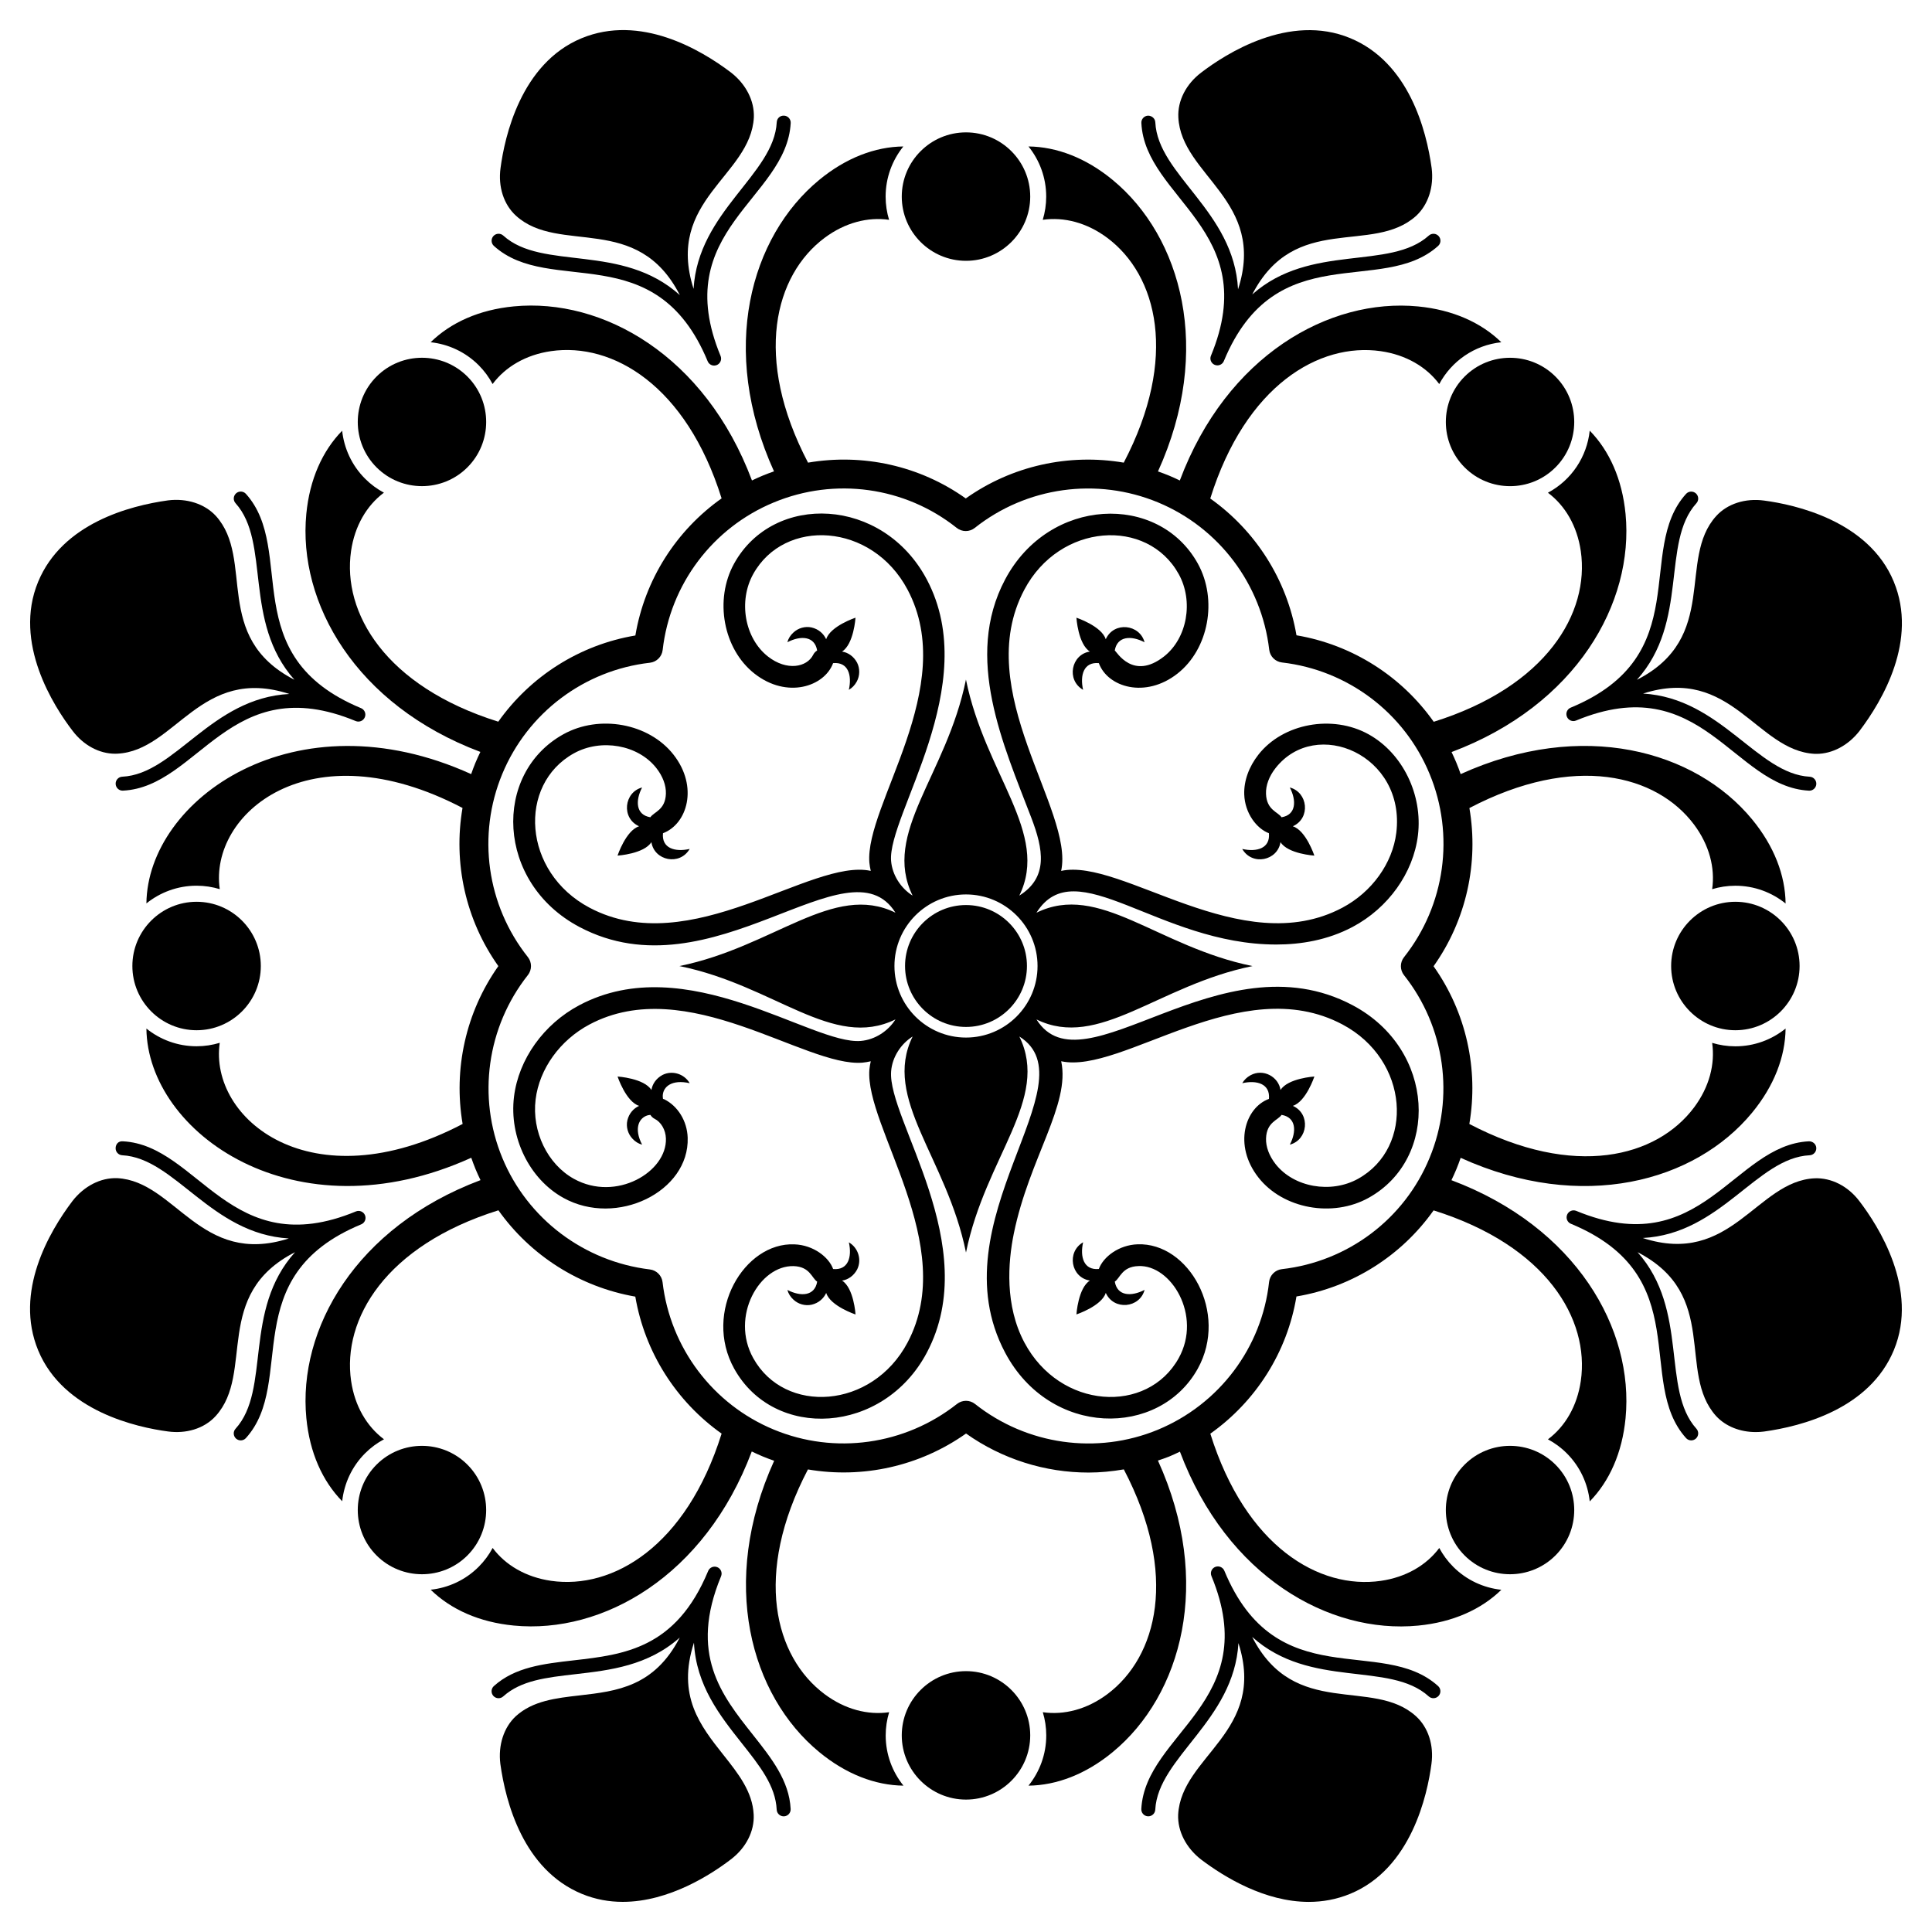
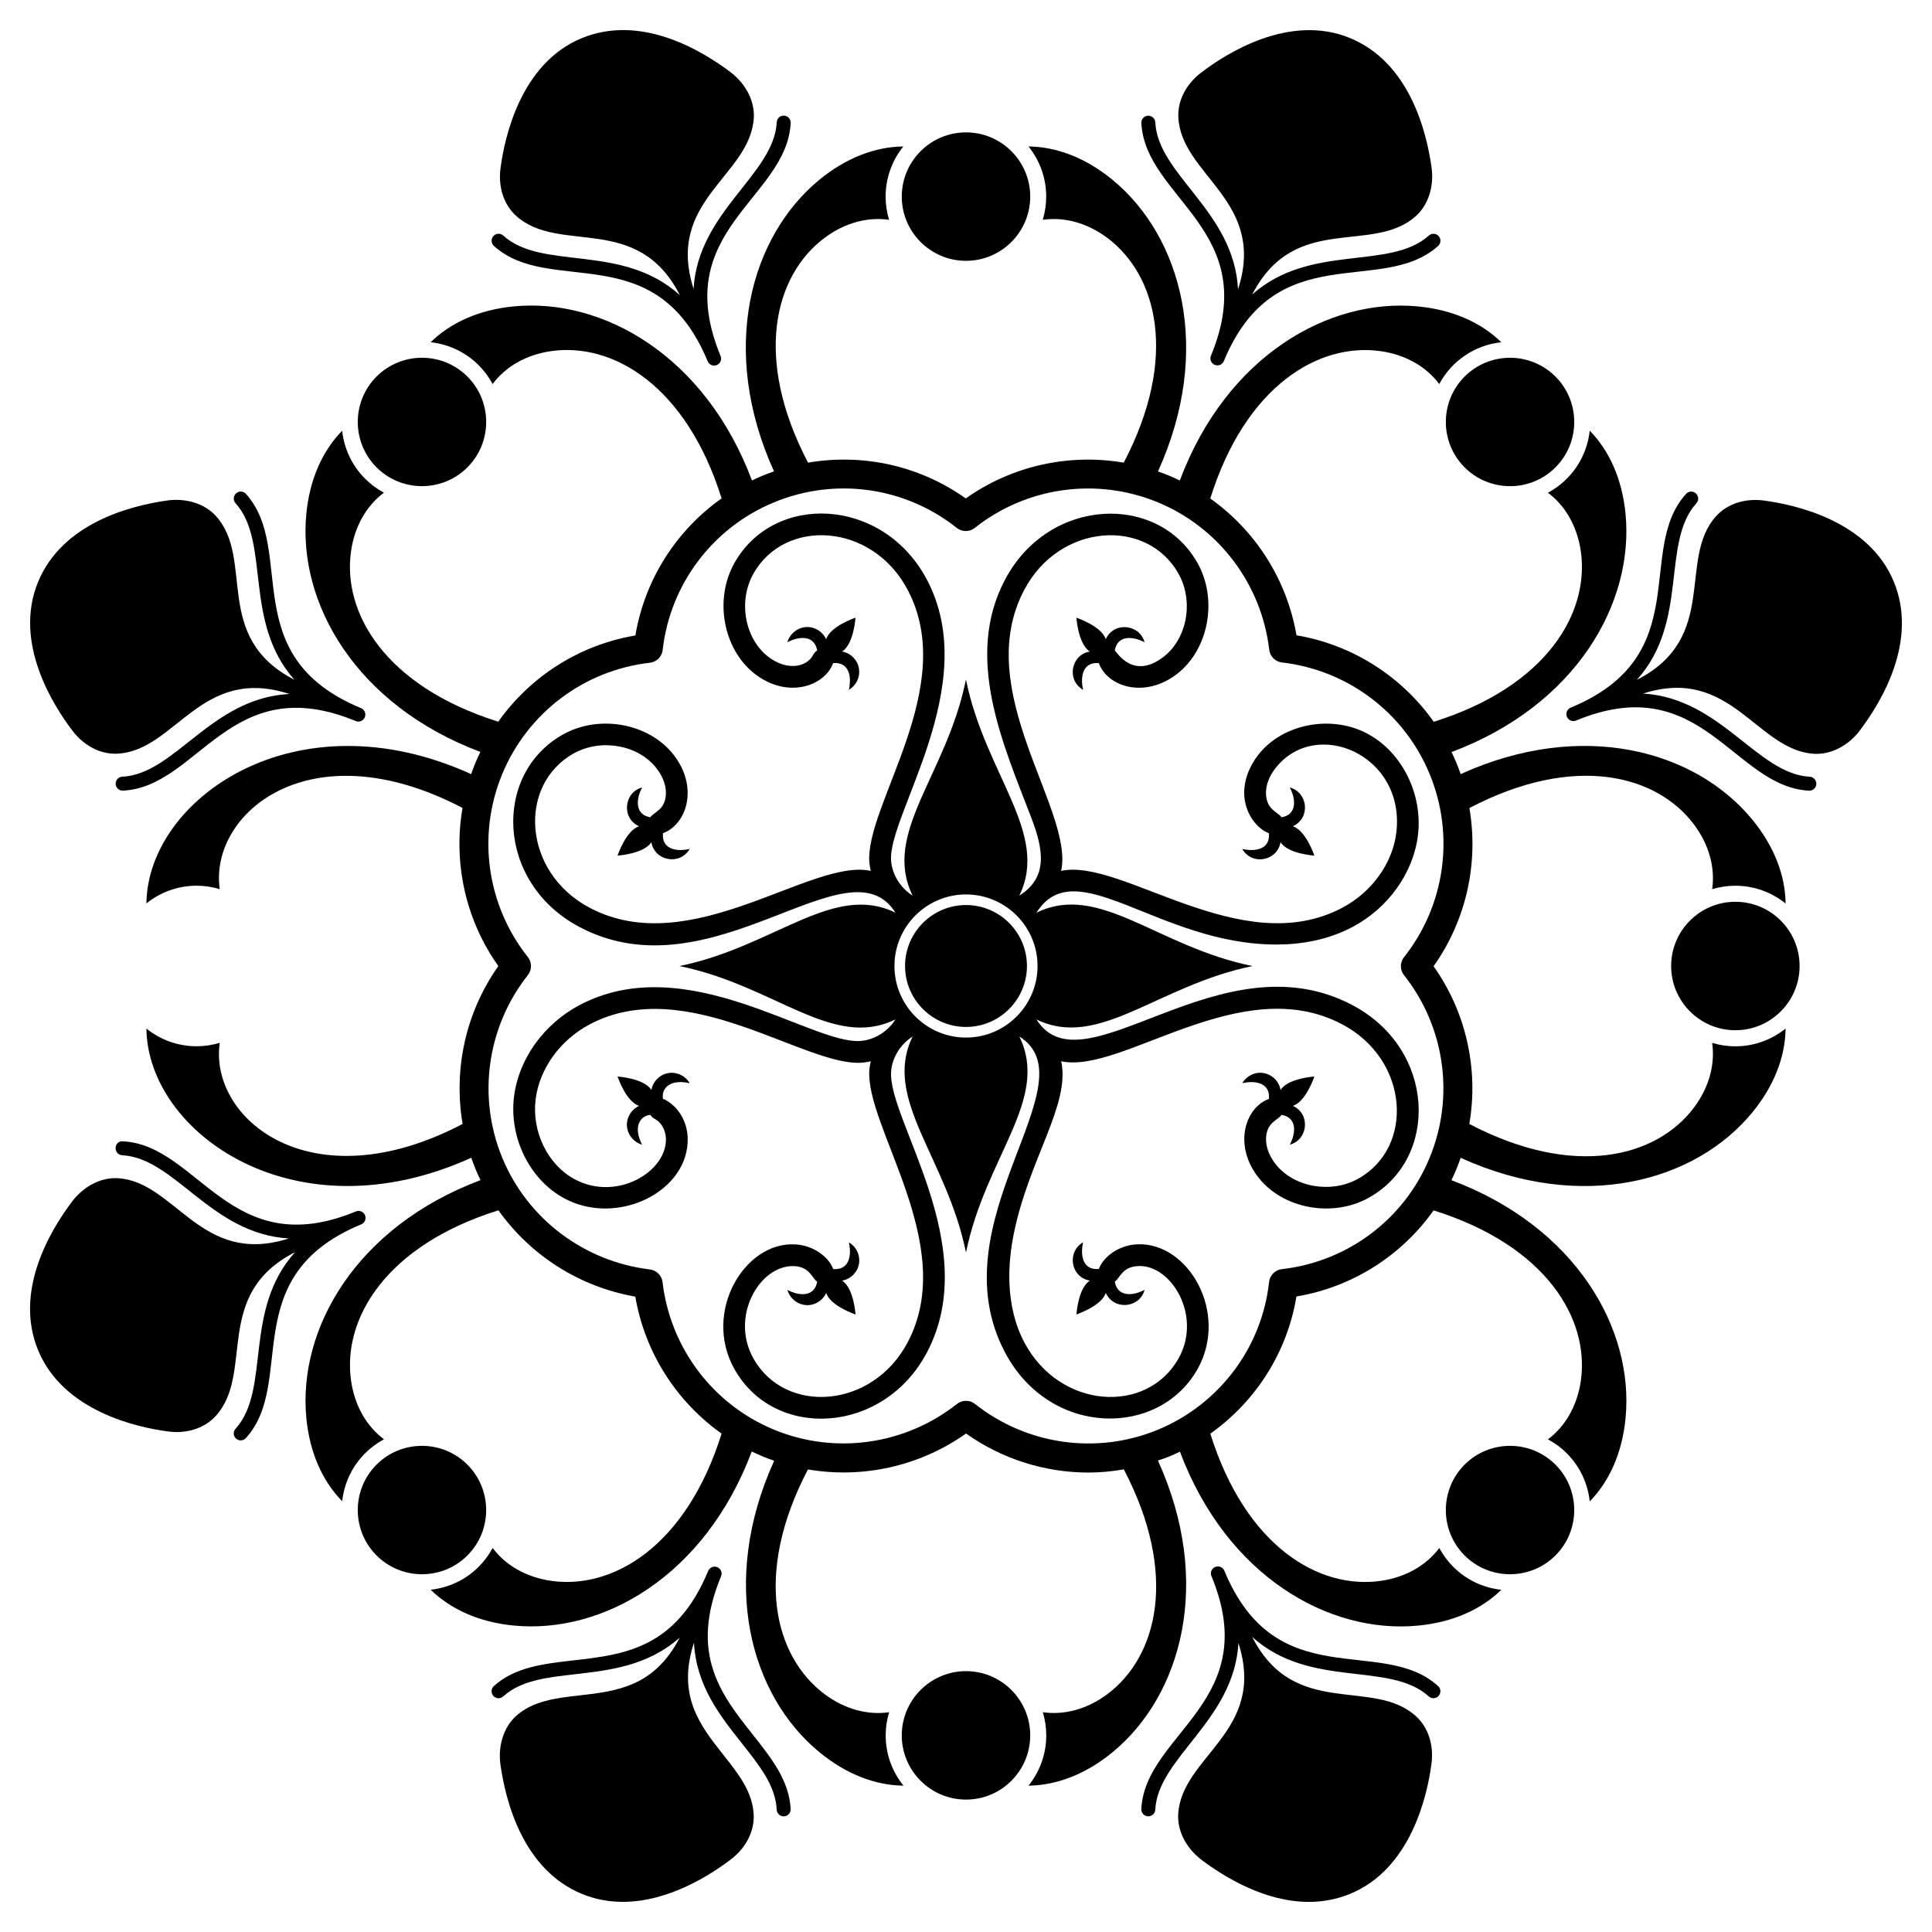
<svg xmlns="http://www.w3.org/2000/svg" fill="#000000" width="800px" height="800px" version="1.1" viewBox="144 144 512 512">
  <g>
    <path d="m448.21 625.34c0.035 0 0.066 0.004 0.098 0.004 0.977 0 1.797-0.766 1.848-1.754 0.734-13.922 20.836-23.551 22.043-44.156 7.555 23.586-15.148 29.875-15.977 45.461v0.027c-0.164 4.348 2.094 8.773 6.055 11.852 6.195 4.691 16.934 11.246 28.57 11.246 3.625 0 7.34-0.637 11.027-2.164 16.16-6.691 20.402-26.281 21.473-34.379 0.688-4.988-0.852-9.73-4.117-12.676-11.449-10.371-32.164 0.98-43.387-21 15.43 13.871 36.406 6.352 46.785 15.762 0.758 0.688 1.93 0.629 2.613-0.129 0.688-0.758 0.629-1.926-0.129-2.613-14.938-13.535-42.836 2.781-56.652-30.566-0.395-0.945-1.484-1.387-2.414-1-0.715 0.297-1.141 0.98-1.145 1.707 0 0.238 0.047 0.477 0.145 0.711 13.816 33.355-17.52 41.566-18.586 61.723-0.051 1.023 0.73 1.895 1.75 1.945z" />
    <path d="m351.79 174.65c-1.109-0.055-1.891 0.73-1.945 1.75-0.73 13.867-20.832 23.582-22.039 44.148-7.555-23.578 15.148-29.875 15.973-45.453v-0.027c0.164-4.352-2.094-8.773-6.055-11.852-8.121-6.152-24.062-15.508-39.602-9.082-16.16 6.695-20.402 26.281-21.473 34.383-0.688 4.984 0.852 9.727 4.117 12.676 11.438 10.363 32.168-1.004 43.398 21.012-15.395-13.852-36.441-6.383-46.793-15.777-0.762-0.684-1.93-0.629-2.613 0.129-0.684 0.758-0.629 1.926 0.129 2.613 14.918 13.523 42.859-2.727 56.652 30.57 0.297 0.711 0.984 1.145 1.707 1.145 0.238 0 0.477-0.047 0.707-0.141 0.715-0.297 1.141-0.98 1.145-1.707 0-0.238-0.047-0.477-0.141-0.711-13.816-33.359 17.52-41.566 18.586-61.727 0.047-1.027-0.734-1.898-1.754-1.949z" />
    <path d="m297.69 593.29c-6.394 0.73-12.434 1.418-16.965 5.496-0.008 0.004-0.016 0.012-0.023 0.02-3.188 2.961-4.723 7.684-4.102 12.66 1.398 10.094 6.055 27.992 21.586 34.426 3.625 1.5 7.285 2.121 10.852 2.121 12.344 0 23.605-7.394 28.637-11.246 4.016-3.039 6.281-7.473 6.059-11.875-0.301-6.082-4.07-10.84-8.059-15.871-6.082-7.676-12.348-15.602-7.766-29.695 0.59 11.367 6.883 19.34 12.668 26.641 4.801 6.059 8.949 11.293 9.258 17.625 0.051 0.988 0.867 1.758 1.848 1.758h0.09c1.023-0.051 1.809-0.918 1.758-1.941-0.371-7.519-5.074-13.453-10.055-19.742-8.316-10.496-16.914-21.348-8.387-41.93 0.098-0.234 0.145-0.473 0.145-0.711-0.004-0.727-0.434-1.414-1.145-1.707-0.934-0.387-2.019 0.055-2.414 1.004-8.527 20.59-22.32 22.168-35.664 23.691-7.984 0.914-15.523 1.77-21.121 6.809-0.762 0.684-0.824 1.852-0.141 2.613 0.684 0.758 1.852 0.824 2.609 0.137 4.723-4.246 11.371-5.008 19.07-5.887 9.223-1.055 19.27-2.219 27.711-9.707-6.727 13.035-16.738 14.203-26.449 15.312z" />
    <path d="m464.77 238.98c0.004 0.727 0.434 1.414 1.145 1.707 0.23 0.098 0.469 0.141 0.707 0.141 0.727 0 1.414-0.43 1.711-1.145 13.777-33.266 41.844-17.059 56.785-30.508 0.762-0.684 0.824-1.852 0.141-2.609-0.68-0.758-1.848-0.82-2.609-0.137-10.363 9.324-31.391 1.934-46.789 15.598 11.336-21.957 31.844-10.395 43.422-20.812 0.008-0.004 0.016-0.012 0.023-0.02 3.188-2.961 4.727-7.684 4.098-12.66-1.398-10.098-6.055-27.996-21.582-34.43-16.152-6.688-33.004 4.16-39.492 9.129-4.016 3.043-6.281 7.481-6.055 11.875 0.762 15.422 23.465 22.047 15.82 45.562-1.09-20.762-21.238-30.254-21.926-44.262-0.051-1.02-0.938-1.766-1.938-1.758-1.023 0.051-1.809 0.918-1.758 1.938 0.984 20.113 32.238 28.379 18.445 61.676-0.102 0.238-0.148 0.477-0.148 0.715z" />
    <path d="m206.55 525.24c0.773 0.691 1.938 0.621 2.613-0.129 13.512-14.91-2.731-42.859 30.562-56.648 0.715-0.297 1.141-0.98 1.145-1.707 0-0.238-0.047-0.477-0.141-0.711-0.395-0.945-1.488-1.395-2.414-1-33.27 13.773-41.656-17.527-61.727-18.586-1.211-0.109-1.895 0.734-1.945 1.75-0.051 1.02 0.73 1.891 1.75 1.945 14.027 0.746 23.488 20.836 44.148 22.047-23.434 7.504-30.023-15.168-45.453-15.977h-0.027c-4.379-0.16-8.766 2.09-11.855 6.055-6.148 8.125-15.512 24.078-9.078 39.602 6.691 16.156 26.277 20.395 34.379 21.469 4.672 0.641 9.539-0.641 12.68-4.117 10.367-11.441-0.988-32.172 21.008-43.395-13.883 15.426-6.352 36.402-15.77 46.793-0.691 0.754-0.629 1.922 0.125 2.609z" />
    <path d="m645.86 298.12c-6.691-16.156-26.281-20.398-34.383-21.469-4.957-0.672-9.727 0.848-12.676 4.117-10.363 11.434 1 32.16-21.008 43.391 13.879-15.43 6.359-36.406 15.77-46.789 0.688-0.758 0.629-1.93-0.129-2.613-0.758-0.684-1.93-0.629-2.613 0.129-13.539 14.934 2.781 42.836-30.57 56.648-0.715 0.297-1.141 0.98-1.145 1.707 0 0.238 0.047 0.477 0.145 0.711 0.391 0.945 1.484 1.395 2.414 1 33.32-13.801 41.609 17.523 61.73 18.582 0.035 0 0.066 0.004 0.098 0.004 0.977 0 1.797-0.766 1.848-1.754 0.051-1.02-0.73-1.891-1.75-1.945-13.902-0.738-23.535-20.824-44.164-22.039 23.398-7.5 30.074 15.156 45.469 15.973h0.027c0.148 0.004 0.297 0.008 0.449 0.008 4.203 0 8.434-2.238 11.406-6.062 6.152-8.121 15.516-24.07 9.082-39.598z" />
    <path d="m174.65 351.77c0.051 0.988 0.867 1.762 1.848 1.762 0.031 0 0.059-0.004 0.09-0.004 20.152-0.988 28.344-32.234 61.676-18.441 0.938 0.391 2.019-0.055 2.414-1 0.098-0.234 0.145-0.473 0.145-0.711-0.004-0.727-0.434-1.41-1.145-1.707-33.355-13.816-17.004-41.777-30.504-56.789-0.68-0.754-1.848-0.82-2.609-0.137-0.762 0.684-0.824 1.852-0.141 2.613 9.352 10.402 1.902 31.355 15.598 46.789-21.957-11.336-10.391-31.848-20.812-43.418-0.008-0.008-0.012-0.012-0.02-0.02-2.957-3.191-7.688-4.719-12.66-4.102-10.098 1.398-27.996 6.059-34.426 21.582-6.695 16.16 4.16 33.004 9.129 39.488 2.898 3.836 7.078 6.07 11.273 6.07 0.203 0 0.402-0.004 0.602-0.016 15.426-0.754 22.023-23.477 45.57-15.82-20.789 1.082-30.246 21.238-44.27 21.926-1.023 0.043-1.809 0.91-1.758 1.934z" />
-     <path d="m636.76 462.32c-3.035-4.016-7.484-6.242-11.875-6.059-15.402 0.758-22.066 23.453-45.555 15.824 20.773-1.07 30.188-21.242 44.25-21.93 1.023-0.051 1.809-0.918 1.758-1.941-0.051-1.02-0.926-1.762-1.938-1.758-20.152 0.988-28.348 32.238-61.676 18.441-0.934-0.387-2.019 0.059-2.414 1-0.098 0.234-0.145 0.473-0.145 0.711 0.004 0.727 0.434 1.41 1.145 1.707 33.359 13.816 17 41.781 30.508 56.789 0.363 0.406 0.867 0.613 1.375 0.613 0.441 0 0.883-0.16 1.234-0.477 0.762-0.684 0.824-1.852 0.141-2.613-9.355-10.398-1.902-31.359-15.602-46.789 21.957 11.336 10.395 31.844 20.812 43.422 0.008 0.008 0.012 0.012 0.02 0.02 2.523 2.723 6.332 4.234 10.488 4.234 0.719 0 1.441-0.043 2.176-0.137 10.098-1.395 27.992-6.051 34.43-21.582 6.688-16.148-4.164-32.992-9.133-39.477z" />
    <path d="m400 213.12c9.383 0 17.02-7.637 17.02-17.02 0-9.387-7.637-17.02-17.02-17.02-9.387 0-17.023 7.637-17.023 17.02 0 9.387 7.637 17.02 17.023 17.02z" />
    <path d="m417.02 603.89c0-9.387-7.637-17.02-17.02-17.02-9.387 0-17.023 7.637-17.023 17.02 0 9.383 7.637 17.02 17.023 17.02 9.383 0 17.02-7.637 17.02-17.02z" />
    <path d="m243.79 267.86c6.637 6.633 17.434 6.633 24.074-0.004 6.637-6.633 6.637-17.434 0-24.07-6.637-6.637-17.434-6.633-24.07 0-6.641 6.641-6.641 17.438-0.004 24.074z" />
    <path d="m556.21 532.14c-6.637-6.637-17.438-6.633-24.07 0-6.637 6.637-6.637 17.438-0.004 24.074 6.637 6.637 17.434 6.633 24.074-0.004 6.637-6.637 6.637-17.434 0-24.07z" />
    <path d="m343.23 528.66c0.957 0.461 1.922 0.906 2.91 1.316 1 0.414 2.008 0.789 3.019 1.141-14.602 32.199-6.305 62.168 11.957 77.211 7.109 5.856 14.848 8.805 22.312 8.887-2.941-3.648-4.711-8.277-4.711-13.316 0-2.137 0.324-4.199 0.914-6.144-5.617 0.816-11.699-0.742-17.105-4.785-13.215-9.879-18.98-31.727-4.414-59.555 14.516 2.481 29.629-0.836 41.898-9.516 9.613 6.816 20.992 10.344 32.473 10.344 3.117 0 6.238-0.312 9.34-0.84 14.562 27.824 8.855 49.684-4.359 59.562-5.41 4.043-11.492 5.602-17.109 4.789 0.59 1.945 0.914 4.008 0.914 6.144 0 5.043-1.77 9.668-4.711 13.32 7.469-0.082 15.207-3.035 22.312-8.887 18.27-15.055 26.633-45.047 11.996-77.27 0.988-0.344 1.98-0.652 2.953-1.051 0.977-0.406 1.93-0.848 2.875-1.305 12.445 33.105 39.562 48.371 63.117 46.098 9.168-0.883 16.723-4.269 22.062-9.492-4.66-0.504-9.188-2.523-12.75-6.09-1.512-1.512-2.738-3.195-3.699-4.988-3.398 4.551-8.801 7.746-15.48 8.711-16.324 2.359-35.812-9.055-45.195-39.004 12.066-8.555 20.383-21.586 22.824-36.359 14.816-2.492 27.844-10.805 36.344-22.816 29.957 9.379 41.375 28.867 39.016 45.191-0.969 6.688-4.164 12.09-8.711 15.484 1.793 0.961 3.481 2.188 4.988 3.699 3.566 3.566 5.586 8.09 6.09 12.75 5.223-5.34 8.609-12.898 9.492-22.062 2.273-23.551-13.039-50.625-46.145-63.066 0.461-0.961 0.906-1.93 1.312-2.918 0.41-0.992 0.781-1.996 1.133-3.004 32.203 14.609 62.18 6.309 77.223-11.953 5.856-7.109 8.805-14.848 8.887-22.312-3.648 2.941-8.281 4.711-13.32 4.711-2.137 0-4.195-0.324-6.144-0.914 0.812 5.617-0.746 11.699-4.785 17.105-9.879 13.215-31.734 18.957-59.562 4.387 2.481-14.504-0.82-29.582-9.48-41.797 8.688-12.25 11.996-27.379 9.496-41.926 27.82-14.559 49.664-8.816 59.543 4.394 4.043 5.41 5.602 11.492 4.789 17.109 1.945-0.59 4.008-0.914 6.144-0.914 5.043 0 9.672 1.77 13.32 4.711-0.082-7.469-3.031-15.211-8.887-22.312-15.047-18.262-45.016-26.594-77.223-11.984-0.352-1.012-0.727-2.016-1.137-3.008-0.398-0.961-0.832-1.902-1.277-2.832 33.109-12.441 48.383-39.559 46.109-63.113-0.887-9.168-4.269-16.723-9.492-22.062-0.742 6.883-4.766 13.062-11.078 16.449 4.547 3.398 7.746 8.801 8.711 15.48 2.359 16.324-9.016 35.844-38.977 45.223-8.516-12.059-21.555-20.414-36.371-22.922-2.527-14.746-10.852-27.738-22.848-36.25 9.379-29.977 28.871-41.398 45.199-39.043 6.684 0.969 12.09 4.164 15.484 8.711 3.254-6.07 9.297-10.309 16.449-11.078-5.34-5.223-12.898-8.609-22.062-9.492-23.562-2.273-50.699 12.996-63.137 46.125-0.93-0.449-1.867-0.883-2.828-1.281-0.98-0.406-1.969-0.77-2.961-1.117 14.629-32.219 6.25-62.207-12.02-77.258-7.102-5.852-14.832-8.781-22.293-8.863 2.93 3.644 4.691 8.266 4.691 13.297 0 2.137-0.324 4.195-0.914 6.144 5.621-0.816 11.699 0.742 17.109 4.789 13.211 9.879 18.918 31.738 4.356 59.562-14.539-2.484-29.645 0.82-41.867 9.488-12.184-8.68-27.27-11.98-41.801-9.488-14.566-27.828-8.84-49.684 4.371-59.562 5.41-4.043 11.488-5.602 17.105-4.789-0.59-1.945-0.914-4.008-0.914-6.144 0-5.031 1.762-9.648 4.691-13.297-7.461 0.082-15.191 3.012-22.289 8.859-18.266 15.051-26.605 45.031-11.984 77.242-1 0.352-2 0.719-2.988 1.129-0.969 0.398-1.914 0.836-2.852 1.285-12.441-33.125-39.562-48.406-63.125-46.133-9.16 0.883-16.695 4.281-22.027 9.5 4.648 0.508 9.16 2.527 12.719 6.082 1.512 1.512 2.738 3.199 3.699 4.992 3.398-4.551 8.801-7.75 15.484-8.715 16.328-2.359 35.824 9.055 45.203 39.023-12.035 8.516-20.363 21.539-22.852 36.332-14.781 2.484-27.801 10.809-36.332 22.844-29.969-9.379-41.371-28.883-39.016-45.211 0.969-6.684 4.164-12.086 8.711-15.48-1.793-0.961-3.481-2.188-4.988-3.699-3.555-3.555-5.574-8.07-6.082-12.715-5.219 5.336-8.613 12.871-9.496 22.027-2.273 23.555 13.02 50.648 46.125 63.09-0.465 0.961-0.91 1.93-1.324 2.922-0.406 0.977-0.77 1.969-1.117 2.961-46.66-21.168-85.758 6.648-86.062 34.266 3.644-2.926 8.266-4.691 13.297-4.691 2.137 0 4.199 0.324 6.144 0.914-2.887-19.887 23.703-42.785 64.332-21.52-2.504 14.559 0.805 29.684 9.496 41.914-8.652 12.234-11.945 27.328-9.469 41.832-40.262 21.086-67.273-1.418-64.363-21.504-1.945 0.59-4.008 0.914-6.144 0.914-5.027 0-9.648-1.766-13.293-4.691 0.305 27.629 39.324 55.457 86.09 34.238 0.352 1.008 0.723 2.012 1.133 3.008 0.41 0.992 0.855 1.965 1.32 2.922-33.109 12.441-48.434 39.516-46.156 63.07 0.883 9.156 4.277 16.695 9.5 22.027 0.508-4.648 2.527-9.16 6.082-12.719 1.512-1.512 3.199-2.738 4.992-3.699-4.551-3.398-7.75-8.801-8.715-15.484-2.359-16.328 9.066-35.82 39.043-45.199 8.496 11.965 21.496 20.301 36.277 22.875 2.527 14.777 10.859 27.793 22.871 36.305-9.379 29.961-28.875 41.371-45.199 39.012-6.684-0.969-12.086-4.164-15.48-8.711-0.961 1.793-2.188 3.477-3.699 4.988-3.555 3.559-8.07 5.578-12.719 6.082 5.336 5.219 12.871 8.613 22.027 9.496 23.551 2.277 50.617-13.039 63.062-46.133zm-23.645-44.871c-0.207-1.766-1.598-3.156-3.359-3.371-17.457-2.109-32.438-13.426-39.094-29.535-6.691-16.152-4.102-34.727 6.762-48.477 1.105-1.398 1.102-3.379-0.008-4.777-10.895-13.715-13.496-32.297-6.789-48.5 6.719-16.219 21.715-27.52 39.133-29.496 1.781-0.203 3.188-1.609 3.383-3.387 1.98-17.422 13.27-32.406 29.469-39.102 16.215-6.734 34.777-4.141 48.457 6.754 1.402 1.113 3.387 1.117 4.785 0.004 13.738-10.891 32.355-13.48 48.566-6.758 16.137 6.695 27.43 21.66 29.469 39.047 0.207 1.77 1.609 3.168 3.379 3.371 17.43 2.008 32.414 13.309 39.105 29.5 6.734 16.211 4.148 34.828-6.762 48.598-1.109 1.398-1.109 3.379 0 4.777 10.871 13.727 13.465 32.285 6.758 48.445-6.66 16.184-21.656 27.473-39.133 29.457-1.785 0.203-3.191 1.617-3.387 3.402-1.906 17.391-13.199 32.395-29.457 39.148-16.172 6.68-34.734 4.059-48.473-6.824-0.699-0.555-1.543-0.832-2.391-0.832-0.84 0-1.688 0.277-2.387 0.828-13.793 10.895-32.398 13.496-48.539 6.797-16.145-6.68-27.445-21.656-29.488-39.07z" />
-     <path d="m213.12 400c0-9.383-7.637-17.02-17.02-17.02-9.387 0-17.02 7.637-17.02 17.02 0 9.387 7.637 17.023 17.02 17.023 9.387 0 17.02-7.637 17.02-17.023z" />
    <path d="m586.87 400c0 9.387 7.637 17.023 17.02 17.023 9.387 0 17.02-7.637 17.02-17.023 0-9.383-7.633-17.02-17.02-17.02s-17.02 7.637-17.02 17.02z" />
    <path d="m267.86 532.14c-6.637-6.633-17.434-6.637-24.07 0-6.637 6.637-6.637 17.438 0 24.07 6.637 6.637 17.438 6.641 24.074 0.004 6.637-6.641 6.633-17.438-0.004-24.074z" />
    <path d="m532.14 243.79c-6.637 6.637-6.637 17.438 0 24.07 6.637 6.637 17.438 6.641 24.07 0.004 6.637-6.637 6.637-17.438 0-24.074-6.637-6.633-17.434-6.637-24.07 0z" />
    <path d="m400 416.15c8.906 0 16.152-7.246 16.152-16.152s-7.246-16.152-16.152-16.152-16.152 7.242-16.152 16.152c0 8.906 7.246 16.152 16.152 16.152z" />
    <path d="m389.62 502.46c15.059-28.391-10.484-61.863-9.461-74.578 0.297-3.746 2.594-7.254 5.699-9.199-8.109 16.539 9.027 32.043 14.141 57.25 5.152-25.398 22.305-40.602 14.137-57.25 19.383 12.152-22.262 48.898-3.766 83.781 11.914 22.469 40.875 22.578 51.059 4.234 8.211-14.824-2.438-33.457-15.953-32.945-4.973 0.172-9.102 3.32-10.27 6.539-3.988 0.383-5.047-3.18-4.168-7.074-4.438 2.57-3.246 9.355 1.797 10.145-3.125 1.957-3.57 8.973-3.57 8.973s6.676-2.219 7.777-5.707c2.144 4.75 9.02 4.023 10.281-0.797-3.492 1.816-7.234 1.688-7.891-2.191 1.426-0.938 1.902-3.969 6.238-4.117 8.66-0.441 16.961 13.102 10.707 24.383-8.289 14.961-31.457 13.676-40.91-4.141-5.184-9.773-4.375-21.121-2.785-28.914 4.059-19.859 15.027-34.172 12.543-45.613 16.125 3.531 47.547-24.07 74.527-9.754 17.773 9.426 19.094 32.621 4.141 40.91-7.211 3.996-17.012 2.25-21.848-3.898-1.711-2.184-2.609-4.602-2.531-6.816 0.145-4.332 3.168-4.793 4.113-6.231 3.879 0.66 4.012 4.398 2.191 7.891 4.801-1.254 5.582-8.125 0.797-10.281 3.492-1.102 5.711-7.777 5.711-7.777s-7.012 0.445-8.973 3.57c-0.551-3.523-4.582-5.742-7.949-3.906-0.961 0.523-1.695 1.242-2.195 2.109 3.894-0.883 7.449 0.176 7.074 4.164-6.312 2.297-9.523 12.242-2.777 20.84 6.519 8.297 19.625 10.688 29.18 5.383 18.785-10.41 17.887-39.324-4.231-51.051-35.16-18.648-71.441 23.453-83.781 3.766 16.508 8.098 32.16-9.051 57.25-14.141-25.297-5.133-40.617-22.301-57.25-14.141 10.371-16.531 32.352 8.43 63.543 8.43 6.512 0 13.629-1.156 20.234-4.664 9.461-5.019 16.098-14.316 17.312-24.262 1.32-10.773-4.059-21.789-13.082-26.789-9.586-5.312-22.668-2.898-29.176 5.379-2.551 3.246-3.891 7-3.769 10.57 0.168 4.957 3.266 9.039 6.539 10.273 0.391 3.988-3.184 5.047-7.074 4.164 2.637 4.547 9.375 3.117 10.145-1.801 1.961 3.125 8.973 3.57 8.973 3.57s-2.219-6.676-5.711-7.773c4.797-2.164 4-9.027-0.797-10.281 1.809 3.473 1.699 7.258-2.191 7.891-0.941-1.43-3.973-1.902-4.117-6.234-0.078-2.215 0.824-4.633 2.535-6.809 10.758-13.68 34.508-3.422 31.996 17.141-0.992 8.105-6.469 15.719-14.293 19.867-26.812 14.227-58.457-13.273-74.527-9.754 3.508-16.133-24.043-47.605-9.754-74.527 9.395-17.727 32.598-19.133 40.906-4.141 4 7.215 2.254 17.016-3.894 21.844-8.207 6.434-12.508-1.227-13.047-1.582 0.637-3.824 4.336-4.039 7.891-2.188-1.254-4.769-8.117-5.602-10.281-0.797-1.102-3.492-7.777-5.711-7.777-5.711s0.445 7.012 3.57 8.973c-4.93 0.77-6.328 7.519-1.797 10.145-0.879-3.887 0.168-7.457 4.168-7.074 2.356 6.41 12.363 9.43 20.84 2.773 8.281-6.504 10.695-19.594 5.383-29.18-10.418-18.777-39.445-17.672-51.055 4.234-10.988 20.711-0.453 43.848 6.938 63.137 3.199 8.371 4.555 15.805-3.18 20.645 8.121-16.547-9.035-32.102-14.137-57.254-5.152 25.391-22.305 40.598-14.141 57.25-3.106-1.945-5.402-5.457-5.699-9.203-0.977-12.094 24.375-46.453 9.465-74.574-11.625-21.91-40.586-23.102-51.055-4.234-5.312 9.586-2.898 22.676 5.383 29.18 8.66 6.797 18.57 3.402 20.84-2.773 3.996-0.383 5.047 3.188 4.168 7.074 0.867-0.5 1.586-1.234 2.106-2.195 0.84-1.535 0.859-3.465 0.082-5.008-0.898-1.68-2.398-2.691-3.988-2.941 3.125-1.961 3.57-8.973 3.57-8.973s-6.676 2.219-7.777 5.711c-0.664-1.473-2.012-2.688-3.848-3.117-1.711-0.387-3.562 0.141-4.832 1.336-0.801 0.723-1.355 1.629-1.602 2.574 3.512-1.828 7.246-1.668 7.891 2.188-0.414 0.273-0.789 0.617-1.023 1.098-1.66 3.367-7.023 4.414-12.023 0.488-6.148-4.832-7.894-14.629-3.894-21.844 8.266-14.906 31.441-13.703 40.906 4.137 13.727 25.883-11.348 57.066-10.125 72.328 0.059 0.746 0.211 1.473 0.371 2.199-15.832-3.465-47.676 23.992-74.531 9.754-17.773-9.426-19.094-32.617-4.141-40.91 7.219-4 17.016-2.25 21.844 3.902 1.711 2.176 2.613 4.594 2.535 6.812-0.145 4.332-3.172 4.797-4.117 6.231-3.891-0.633-4-4.418-2.191-7.891-4.758 1.242-5.606 8.113-0.797 10.281-3.492 1.102-5.711 7.773-5.711 7.773s7.012-0.445 8.973-3.57c0.773 4.945 7.527 6.312 10.145 1.801-3.891 0.883-7.469-0.176-7.074-4.164 6.426-2.418 9.461-12.332 2.773-20.844-6.504-8.281-19.605-10.699-29.176-5.379-18.785 10.41-17.891 39.316 4.231 51.051 35.258 18.691 71.336-23.617 83.781-3.766-16.508-8.098-32.16 9.047-57.254 14.141 25.309 5.133 40.621 22.301 57.258 14.137-1.945 3.106-5.457 5.406-9.207 5.707-12.973 1.066-46.141-24.551-74.574-9.469-9.461 5.019-16.098 14.316-17.312 24.266-1.316 10.77 4.062 21.789 13.082 26.789 14.121 7.836 33.426-1.652 32.945-15.953-0.148-4.402-2.602-8.402-6.25-10.191-0.094-0.047-0.195-0.043-0.289-0.074-0.027-0.277-0.082-0.551-0.07-0.832 0.074-2.418 2.418-4.406 7.144-3.336-1.438-2.481-4.625-3.488-7.203-2.188-1.68 0.902-2.691 2.398-2.941 3.988-1.961-3.125-8.973-3.57-8.973-3.57s2.219 6.676 5.711 7.777c-1.473 0.664-2.688 2.012-3.117 3.848-0.391 1.711 0.141 3.562 1.336 4.832 0.723 0.801 1.625 1.355 2.574 1.602-2.231-4.289-0.867-7.074 1.457-7.773 0.242-0.07 0.488-0.078 0.734-0.121 0.273 0.418 0.617 0.789 1.098 1.027 1.73 0.852 2.945 2.941 3.019 5.211 0.316 8.867-13.191 16.91-24.379 10.711-7.016-3.891-11.191-12.543-10.152-21.043 0.992-8.105 6.469-15.719 14.293-19.871 25.867-13.719 57.129 11.367 72.328 10.125 0.746-0.059 1.473-0.211 2.199-0.367-0.156 0.727-0.309 1.453-0.367 2.195-1.215 15.23 23.816 46.527 10.121 72.332-9.395 17.727-32.582 19.152-40.902 4.141-6.144-11.066 1.672-24.621 10.711-24.383 4.336 0.148 4.801 3.18 6.234 4.121-0.641 3.832-4.34 4.039-7.891 2.191 0.246 0.949 0.801 1.852 1.602 2.574 1.27 1.199 3.121 1.723 4.832 1.336 1.836-0.426 3.184-1.645 3.848-3.113 1.102 3.488 7.777 5.707 7.777 5.707s-0.445-7.012-3.57-8.973c1.586-0.246 3.086-1.262 3.988-2.941 1.301-2.586 0.289-5.769-2.188-7.203 0.891 3.934-0.203 7.449-4.168 7.074-1.117-3.141-5.238-6.367-10.262-6.539-13.293-0.586-24.281 17.938-15.957 32.945 10.59 19.07 39.527 17.488 51.051-4.246zm-8.582-102.46c0-10.457 8.504-18.965 18.961-18.965 10.457 0 18.961 8.508 18.961 18.965 0 10.457-8.504 18.965-18.961 18.965-10.457 0-18.961-8.508-18.961-18.965z" />
  </g>
</svg>